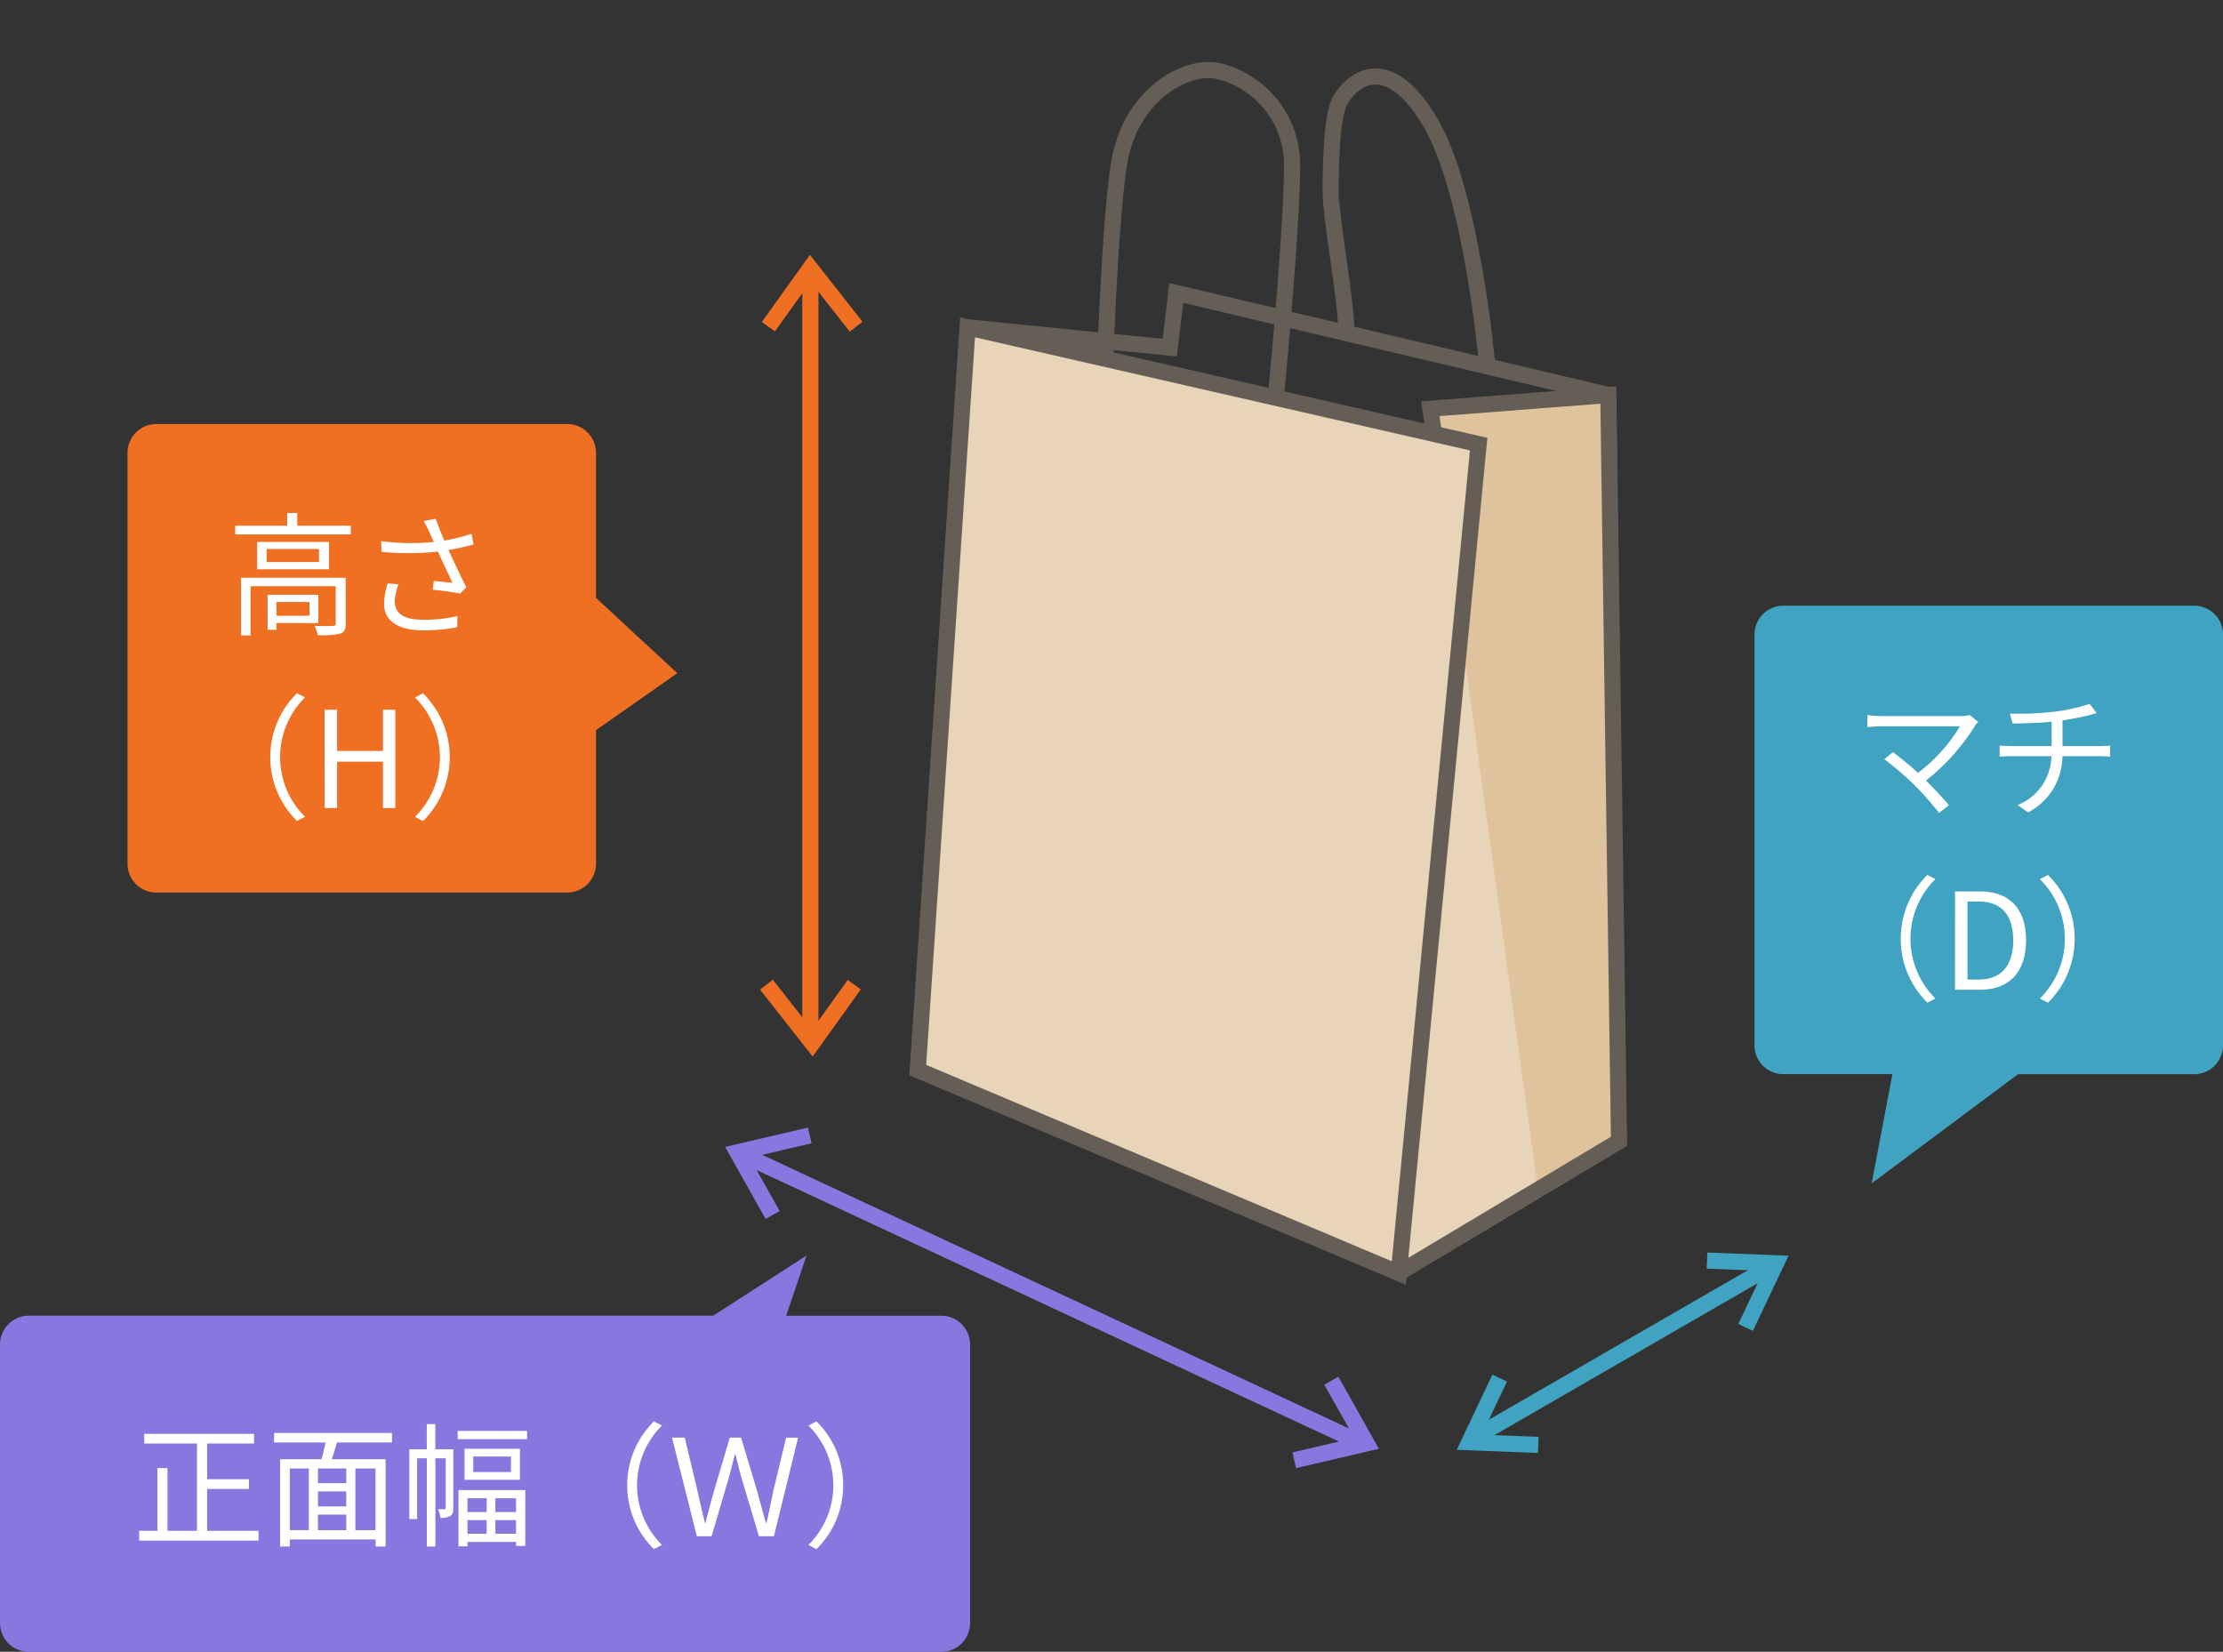
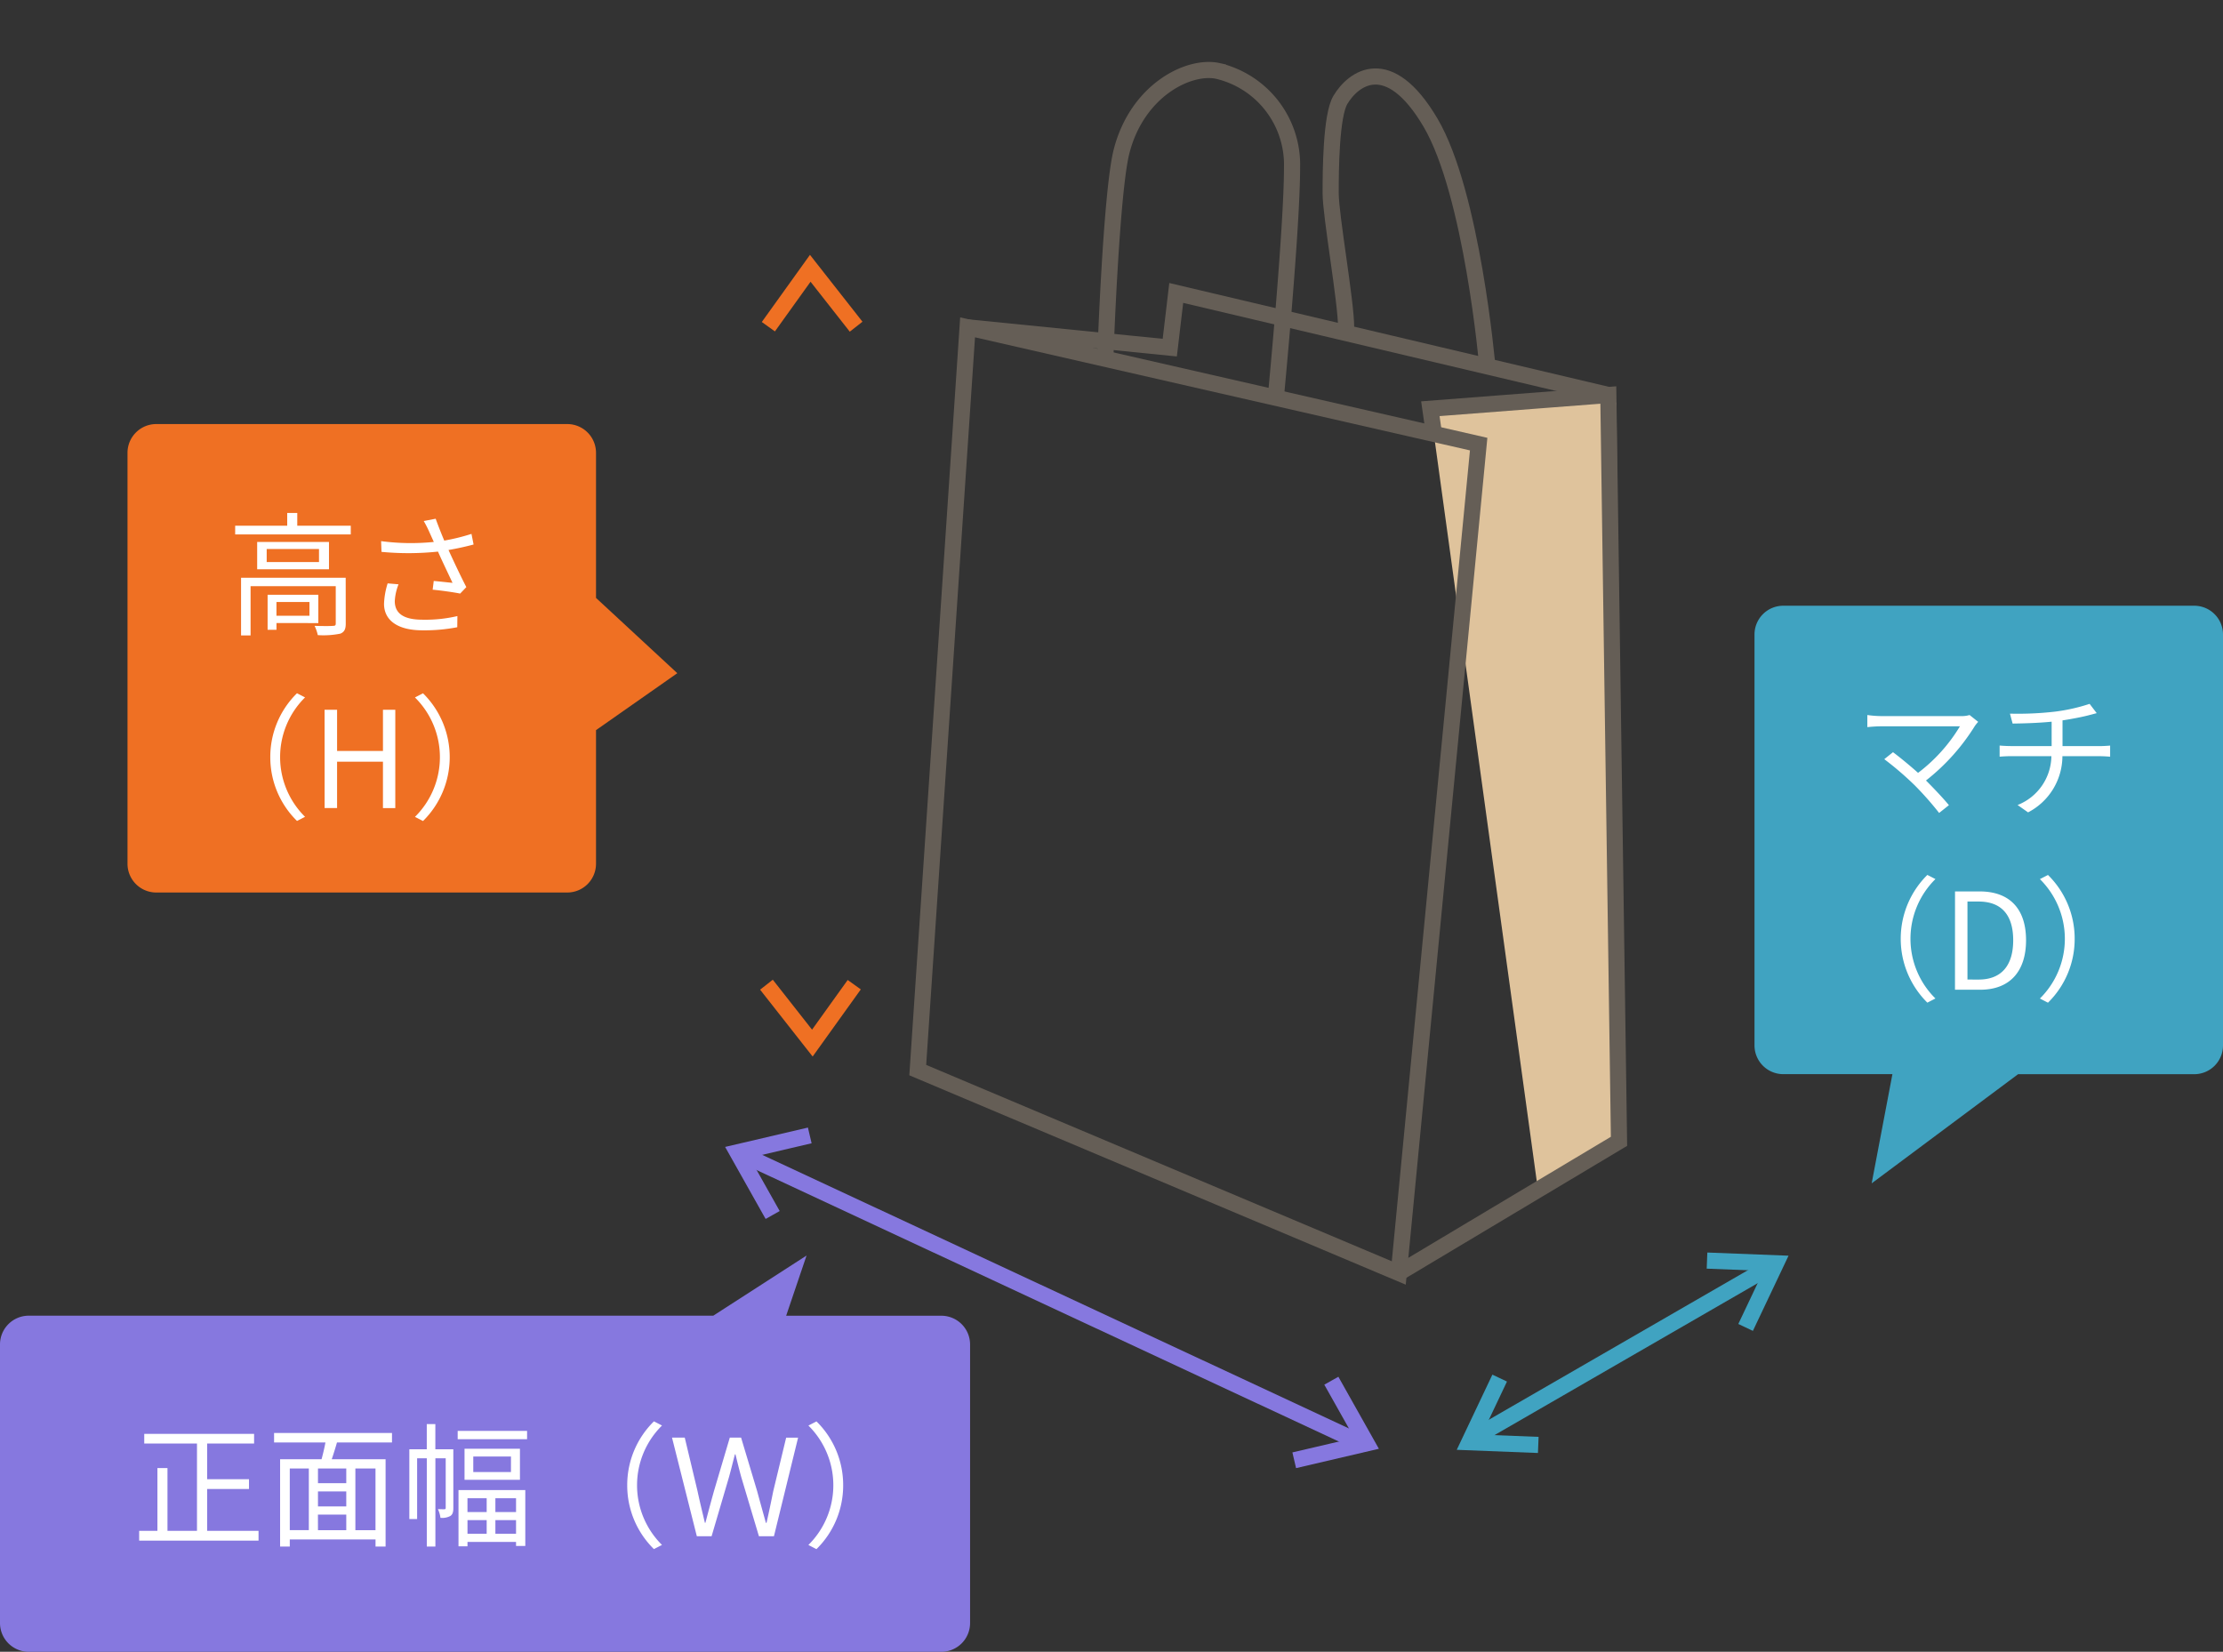
<svg xmlns="http://www.w3.org/2000/svg" width="275.489" height="204.717">
  <rect width="100%" height="100%" fill="#333333" stroke="none" />
  <defs>
    <clipPath id="a">
      <path data-name="長方形 81" fill="none" d="M0 0h203.236v162.438H0z" />
    </clipPath>
  </defs>
  <g data-name="グループ 84" transform="translate(60.86)" clip-path="url(#a)">
-     <path data-name="パス 100" d="m116.799 53.447-.4-2.791 22.056-1.7 1.324 92.494-27.3 16.319" fill="#e8d4b8" />
    <path data-name="パス 101" d="m116.4 50.657 23.068-.755.312 91.544-10.147 5.294" fill="#dfc39c" />
-     <path data-name="パス 102" d="m59.05 40.571-6.176 92.053 59.611 25.144 9.9-102.726Z" fill="#e8d4b8" />
    <path data-name="パス 103" d="m59.05 40.571-6.176 92.053 59.611 25.144 9.9-102.726Z" fill="none" stroke="#655e56" stroke-miterlimit="10" stroke-width="2" />
    <path data-name="パス 104" d="m116.799 53.447-.4-2.791 22.056-1.7 1.324 92.494-27.3 16.319" fill="none" stroke="#655e56" stroke-miterlimit="10" stroke-width="2" />
    <path data-name="パス 105" d="M138.456 48.953 84.907 36.307l-.8 6.777-25.061-2.513" fill="none" stroke="#655e56" stroke-miterlimit="10" stroke-width="2" />
    <path data-name="パス 106" d="M76.138 43.877s.709-20.1 1.993-25.115c1.947-7.6 8.372-10.763 11.959-9.965a11.953 11.953 0 0 1 9.169 11.959c0 7.574-1.993 28.3-1.993 28.3" fill="none" stroke="#655e56" stroke-miterlimit="10" stroke-width="2" />
    <path data-name="パス 107" d="M105.96 40.571c0-3.19-1.916-13.833-1.916-16.622s.045-9.622 1.2-11.56c1.6-2.7 5.979-5.98 11.162 2.79s7.057 30.245 7.057 30.245" fill="none" stroke="#655e56" stroke-miterlimit="10" stroke-width="2" />
  </g>
  <g data-name="グループ 86" fill="none" stroke="#ef7023" stroke-width="2">
-     <path data-name="線 13" d="M100.426 33.109v96.17" />
    <path data-name="パス 108" d="m95.22 40.49 5.192-7.239 5.684 7.239" />
    <path data-name="パス 109" d="m105.864 122.04-5.192 7.239-5.688-7.239" />
  </g>
  <g data-name="グループ 87" fill="none" stroke="#8678df" stroke-width="2">
    <path data-name="線 13" d="m91.263 142.743 77.988 36.366" />
    <path data-name="パス 108" d="m95.753 150.582-4.367-7.765 8.965-2.096" />
    <path data-name="パス 109" d="m164.988 171.121 4.367 7.765-8.965 2.096" />
  </g>
  <g data-name="グループ 88" fill="none" stroke="#40a3c1" stroke-width="2">
    <path data-name="線 13" d="m220.22 156.495-38.24 22.077" />
    <path data-name="パス 108" d="m211.545 156.233 8.551.334-3.769 7.95" />
    <path data-name="パス 109" d="m190.632 179.08-8.551-.334 3.769-7.95" />
  </g>
  <g data-name="パス 259">
    <path data-name="パス 12" d="M70.301 110.615H19.362a3.565 3.565 0 0 1-3.561-3.559V56.117a3.565 3.565 0 0 1 3.561-3.561h50.939a3.565 3.565 0 0 1 3.561 3.561v17.986l.242.224 9.832 9.106-9.752 6.832-.322.226v16.565a3.565 3.565 0 0 1-3.561 3.559Z" fill="#ef7023" />
  </g>
  <g data-name="パス 260">
    <path data-name="パス 14" d="m231.95 146.659 2.4-12.632.17-.9h-13.529a3.565 3.565 0 0 1-3.561-3.555V78.633a3.565 3.565 0 0 1 3.561-3.561h50.937a3.565 3.565 0 0 1 3.561 3.561v50.939a3.565 3.565 0 0 1-3.561 3.561h-21.835l-.2.15Z" fill="#40a3c1" />
  </g>
  <path data-name="パス 297" d="M38.35 74.612v1.7h-4.089v-1.7Zm1.1 2.61v-3.508h-6.286v4.338h1.1v-.831Zm3.391-5.618H29.873v7.147h1.18v-6.1h10.555v4.6c0 .233-.05.316-.332.316-.3.033-1.23.033-2.294 0a4.95 4.95 0 0 1 .4 1.147 10.546 10.546 0 0 0 2.8-.183c.515-.216.665-.582.665-1.247Zm-3.308-1.945h-6.482v-1.615h6.482Zm-7.663-2.493v3.391h8.9v-3.391Zm4.97-2.011v-1.579h-1.247v1.579h-6.449v1.08H43.47v-1.08Zm11.2 7.147a9.55 9.55 0 0 0-.449 2.526c0 2.061 1.7 3.291 4.754 3.291a21.373 21.373 0 0 0 4.322-.382l.017-1.383a17.4 17.4 0 0 1-4.322.449c-2.457.004-3.438-.862-3.438-2.308a6.573 6.573 0 0 1 .465-2.077Zm10.389-6.134a24.97 24.97 0 0 1-3.374.831 58.354 58.354 0 0 1-1.064-2.709l-1.479.283a13.169 13.169 0 0 1 .7 1.38l.549 1.213a28.03 28.03 0 0 1-6.532-.1l.05 1.33a34.967 34.967 0 0 0 7-.033c.5 1.147 1.33 2.859 1.8 3.873-.549-.05-1.7-.183-2.327-.233l-.134 1.08c1.064.1 2.693.332 3.407.482l.765-.8c-.713-1.38-1.611-3.288-2.208-4.6a35.26 35.26 0 0 0 3.108-.68Zm-21.624 35.581 1-.515a10.394 10.394 0 0 1-3.092-7.4 10.394 10.394 0 0 1 3.092-7.4l-1-.515a11.044 11.044 0 0 0-3.308 7.912 11.044 11.044 0 0 0 3.308 7.912Zm3.424-1.6h1.545v-5.747h5.685v5.751h1.529V87.969h-1.529v5.1h-5.685v-5.1h-1.55Zm12.195-14.224-1 .515a10.4 10.4 0 0 1 3.092 7.4 10.4 10.4 0 0 1-3.092 7.4l1 .515a11.116 11.116 0 0 0 3.308-7.912 11.116 11.116 0 0 0-3.308-7.918Z" fill="#fff" />
  <path data-name="パス 298" d="M244.083 88.617a3.381 3.381 0 0 1-1.064.133h-9.906a12.772 12.772 0 0 1-1.7-.133v1.5c.332-.033 1.047-.1 1.7-.1h9.773a20.385 20.385 0 0 1-5.186 5.768c-1.133-1.014-2.493-2.111-3.108-2.56l-1.08.864a39.221 39.221 0 0 1 3.806 3.273 39.873 39.873 0 0 1 2.992 3.392l1.213-.964c-.665-.814-1.845-2.061-2.842-3.058a26.018 26.018 0 0 0 6.05-6.748 4.707 4.707 0 0 1 .42-.52Zm11.518 3.853v-3.188c1.2-.183 2.477-.432 3.291-.648l.947-.249-.88-1.151a22.541 22.541 0 0 1-4.288.964 40.124 40.124 0 0 1-5.585.249l.332 1.23c1.28-.017 3.158-.066 4.835-.233v3.022h-5c-.5 0-1.08-.033-1.446-.066v1.38c.382-.033.947-.066 1.479-.066h4.936a6.607 6.607 0 0 1-4.189 6.056l1.3.913a7.878 7.878 0 0 0 4.255-6.964h4.634c.416 0 .914.033 1.28.066v-1.38c-.349.033-.947.066-1.313.066Zm-16.75 31.794 1-.515a10.394 10.394 0 0 1-3.092-7.4 10.394 10.394 0 0 1 3.092-7.4l-1-.515a11.116 11.116 0 0 0-3.3 7.918 11.116 11.116 0 0 0 3.3 7.912Zm3.424-1.6h3.125c3.673 0 5.682-2.277 5.682-6.133 0-3.873-2.011-6.05-5.751-6.05h-3.052Zm1.546-1.263v-9.667h1.38c2.876 0 4.288 1.712 4.288 4.8 0 3.075-1.413 4.87-4.288 4.87Zm9.977-12.961-1 .515a10.4 10.4 0 0 1 3.092 7.4 10.4 10.4 0 0 1-3.092 7.4l1 .515a11.044 11.044 0 0 0 3.308-7.912 11.043 11.043 0 0 0-3.308-7.918Z" fill="#fff" />
  <g data-name="パス 261">
    <path data-name="パス 16" d="M116.657 204.717H3.561A3.565 3.565 0 0 1 0 201.155v-34.533a3.565 3.565 0 0 1 3.561-3.561h84.834l.187-.121 11.372-7.333-2.189 6.46-.338 1h19.231a3.565 3.565 0 0 1 3.561 3.561v34.527a3.565 3.565 0 0 1-3.562 3.562Z" fill="#8678df" />
  </g>
  <path data-name="パス 299" d="M25.671 189.727v-5.186h5.186v-1.213h-5.186v-4.42h5.818v-1.2H17.876v1.2h6.536v10.819h-3.657v-7.782h-1.247v7.782h-2.261v1.213H32.04v-1.213Zm20.863-.083h-2.493v-7.648h2.493Zm-10.622-7.648h2.36v7.646h-2.36Zm7 1.828h-3.507v-1.828h3.507Zm-3.511 3.892h3.511v1.928h-3.507Zm3.511-1.014h-3.507v-1.862h3.507Zm5.666-7.928v-1.178H33.965v1.18h6.366a25.9 25.9 0 0 1-.482 2.078h-5.137v10.818h1.2v-.881h10.626v.881h1.247v-10.821h-6.673c.216-.632.449-1.38.648-2.078Zm7.6.848h-2.227v-3.126h-1.062v3.125h-2.161v8.643h.964v-7.53h1.2v10.938h1.064v-10.937h1.278v6.133c0 .133-.033.166-.151.183-.133 0-.432 0-.814-.017a3.651 3.651 0 0 1 .316 1.08 2.107 2.107 0 0 0 1.23-.233c.3-.2.366-.529.366-1Zm4.134 6.066v1.708h-2.38v-1.708Zm3.639 1.708h-2.56v-1.708h2.56Zm-2.56 2.69v-1.69h2.56v1.692Zm-3.457 0v-1.69h2.378v1.692Zm-1.114 1.562h1.114v-.545h6.017v.5h1.147v-6.931H56.82Zm6.5-9.208h-4.669v-1.924h4.671Zm-5.753-2.889v3.853h6.868v-3.853Zm-.848-2.211v1.031h8.6v-1.031Zm24.318 14.648 1-.515a10.4 10.4 0 0 1-3.089-7.4 10.4 10.4 0 0 1 3.092-7.4l-1-.515a11.044 11.044 0 0 0-3.31 7.918 11.044 11.044 0 0 0 3.307 7.912Zm5.319-1.592h1.829l2.161-7.347c.266-.964.482-1.862.731-2.809h.066c.233.947.449 1.845.715 2.809l2.194 7.347h1.86l2.992-12.217h-1.478l-1.6 6.632a169.116 169.116 0 0 1-.831 3.923h-.083c-.366-1.33-.731-2.626-1.08-3.923l-1.991-6.636h-1.4l-1.96 6.616a234.432 234.432 0 0 0-1.061 3.939h-.066c-.316-1.33-.632-2.626-.914-3.939l-1.58-6.616h-1.579Zm14.827-14.232-1 .515a10.4 10.4 0 0 1 3.089 7.4 10.4 10.4 0 0 1-3.092 7.4l1 .515a11.044 11.044 0 0 0 3.311-7.912 11.044 11.044 0 0 0-3.308-7.918Z" fill="#fff" />
</svg>